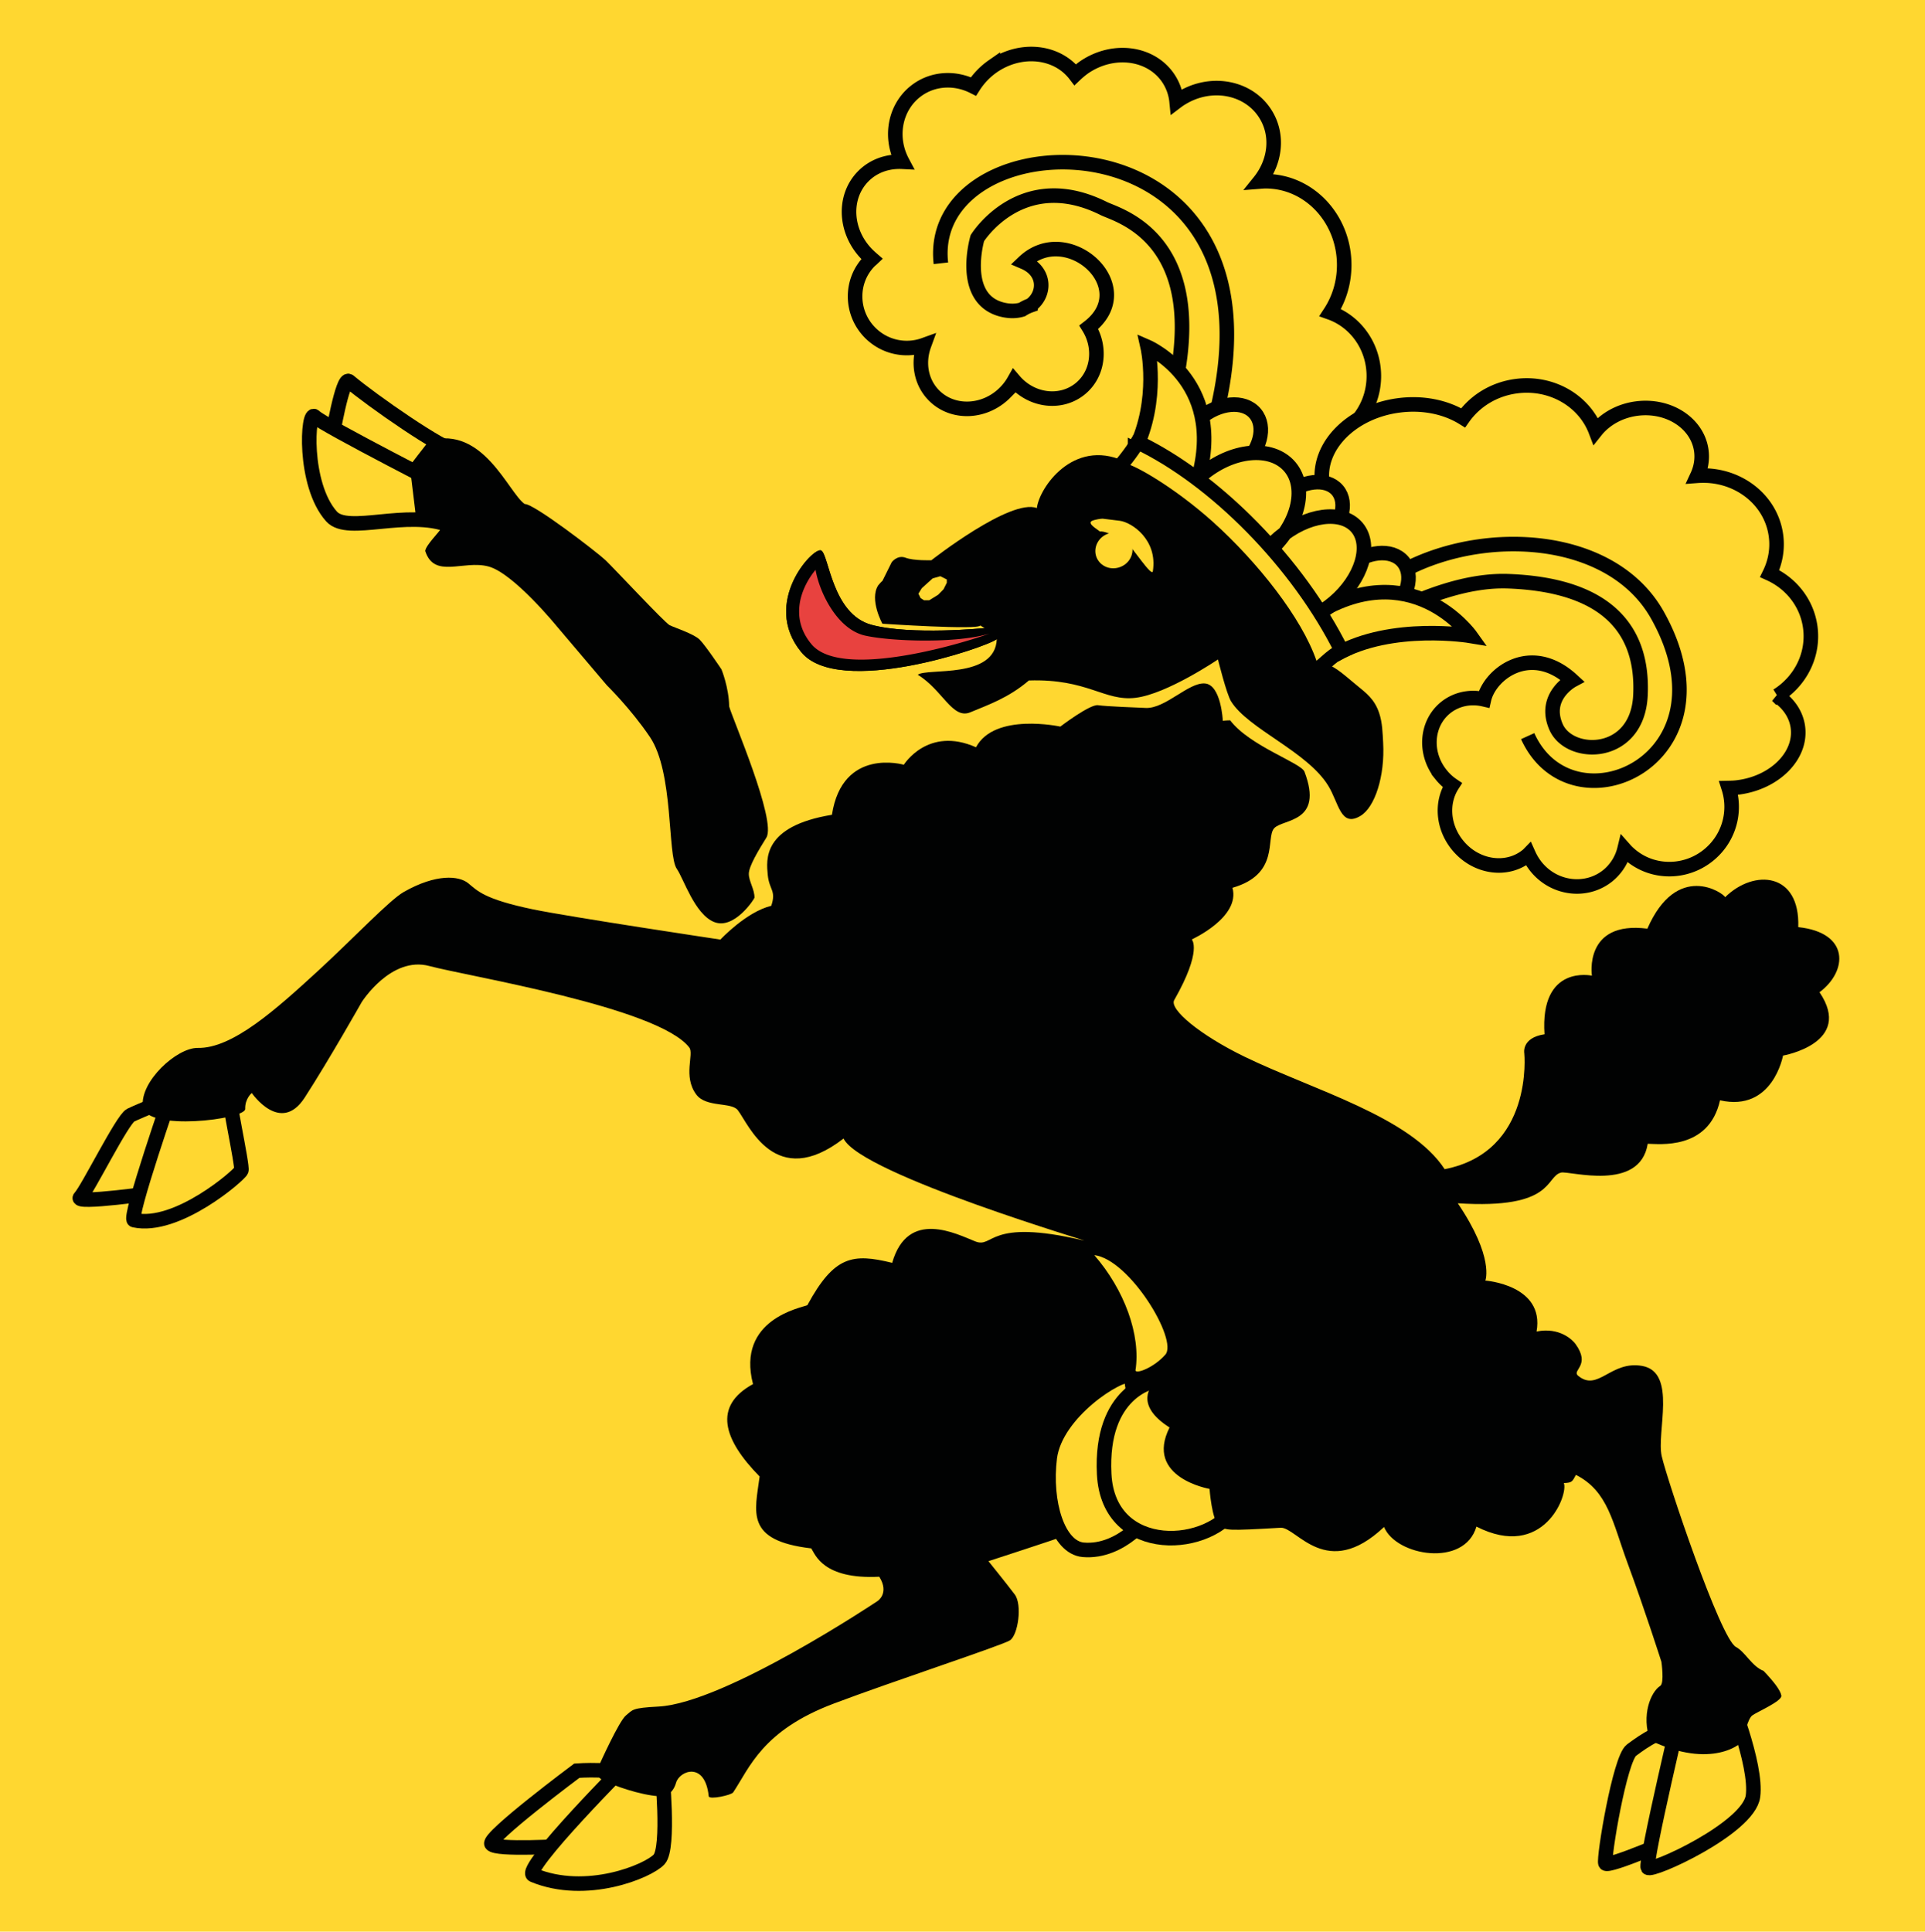
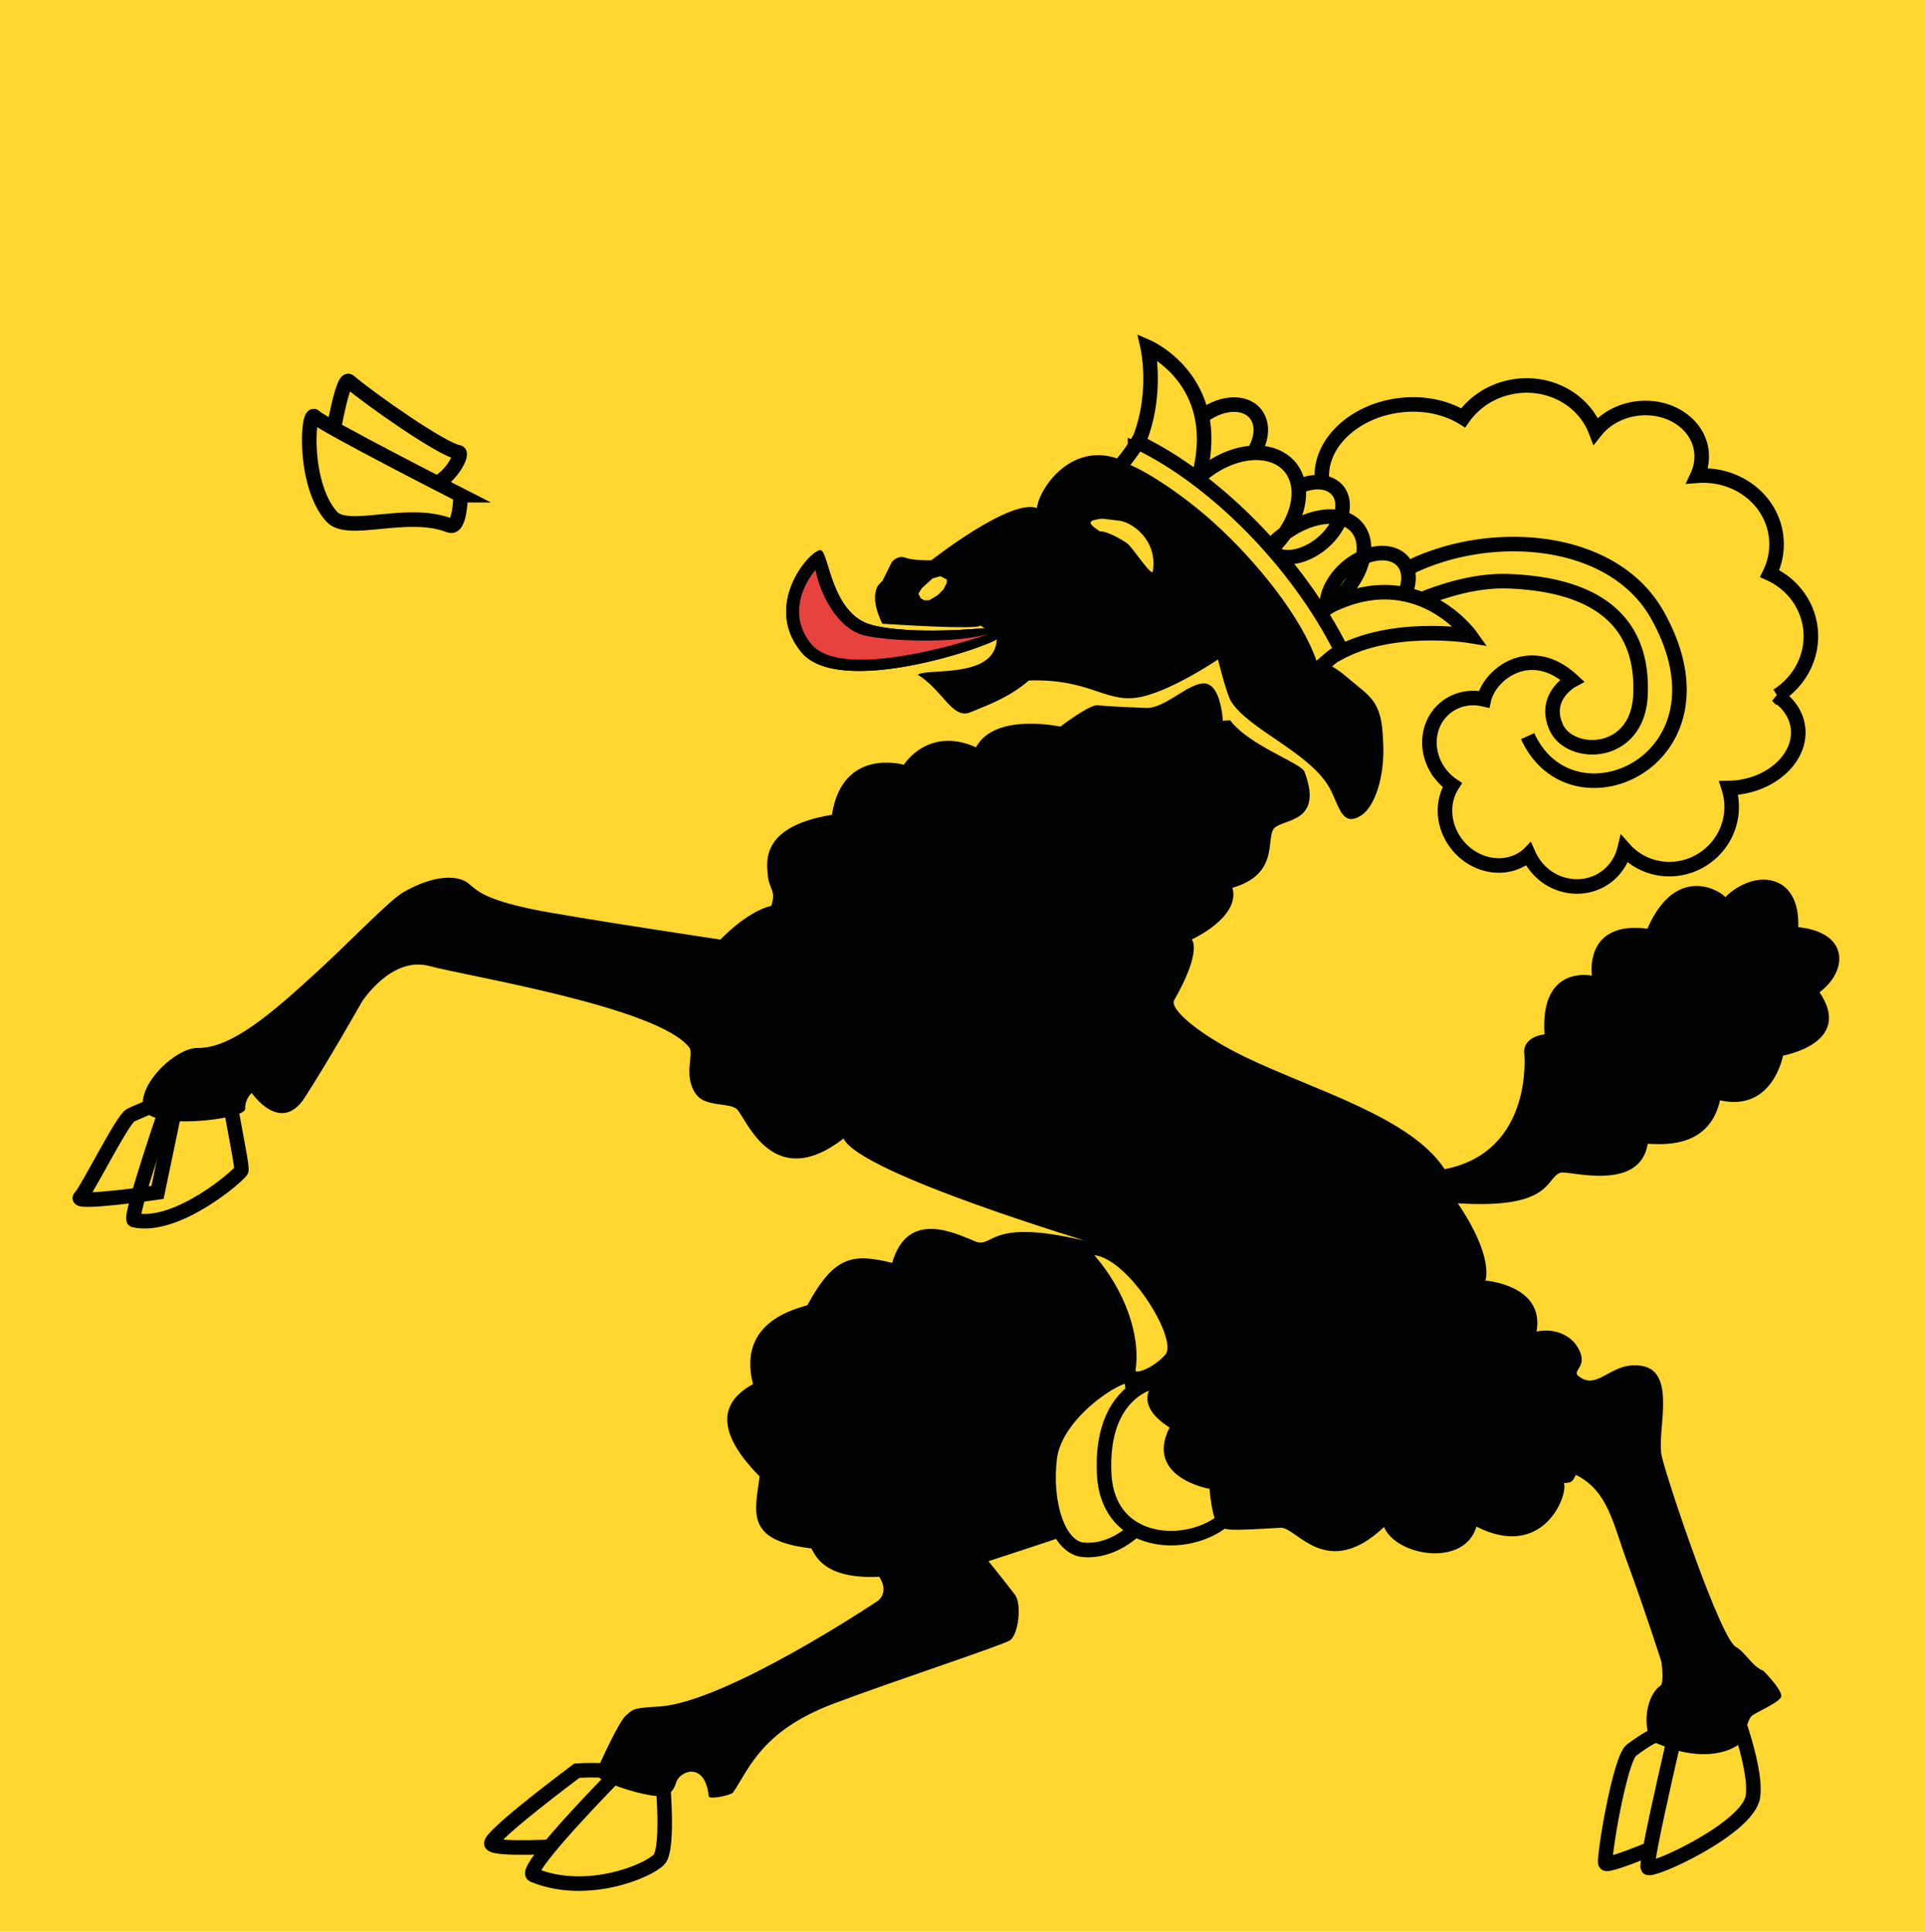
<svg xmlns="http://www.w3.org/2000/svg" width="469.862" height="471.462" viewBox="-205.87 -206.309 469.862 471.462" xml:space="preserve">
  <path style="fill:#ffd730" d="M-205.87-206.309h469.862v471.462H-205.87z" />
  <path style="fill:none;stroke:#010202;stroke-width:3.552;stroke-miterlimit:10" d="M-124.862-99.094s12.953 10.504 22.199 11.48c5.527.57 10.223-8.047 8.719-8.293-4.023-.676-21.152-12.648-26.734-17.348-1.586-1.351-4.184 14.161-4.184 14.161z" stroke-miterlimit="10" />
  <path style="fill:#ffd730" d="M-93.44-85.445s-33.84-17.246-35.605-19.176c-1.762-1.934-2.938 16.504 4.102 24.375 4.023 4.504 18.336-1.879 28.824 2.184 2.593.999 2.679-7.383 2.679-7.383" />
-   <path style="fill:#010202" d="M-101.053-98.789c-.625.695-4.801 6.152-4.801 6.152l1.59 13.082s5.84 2.016 5.883 2.406c.039.391-3.52 3.816-3.707 5.305 2.211 6.895 9.289 2.168 15.426 3.793 6.129 1.613 16.77 14.688 16.77 14.688l12.152 14.32s5.805 5.672 10.469 12.566c5.914 8.688 4.25 28.84 6.594 32.23 1.68 2.41 4.328 10.984 9.047 12.953 4.93 2.066 9.922-5.656 9.922-5.918 0-2.098-1.387-3.969-1.387-5.816s2.336-5.707 4.281-8.832c2.566-4.113-8.391-29.313-9.078-32.031-.075-4.691-1.884-9.051-1.884-9.051s-3.887-5.816-5.32-7.246c-1.43-1.418-6.141-2.93-7.336-3.527-1.199-.609-13.637-13.953-15.605-15.832-1.953-1.867-17.609-13.922-19.777-13.746-4.025-2.856-10.071-19.176-23.239-15.496" />
  <path style="fill:none;stroke:#010202;stroke-width:3.552" d="M70.212 129.394c.266 1.297 4.547 32.266 4.641 33.18.102.922-6.953 10.203-16.328 9.383-6.125-.563-9.539-11.508-8.164-22.523 1.429-11.055 16.898-20.86 19.851-20.04z" />
  <path style="fill:#ffd730" d="M96.181 160.824c-6.688-10-20.492-29.938-20.492-29.938s-13.07 2.313-12.047 22.609c1.023 20.313 26.32 18.642 32.539 7.329" />
  <path style="fill:none;stroke:#010202;stroke-width:3.552" d="M96.181 160.824c-6.688-10-20.492-29.938-20.492-29.938s-13.07 2.313-12.047 22.609c1.023 20.313 26.32 18.642 32.539 7.329z" />
  <path style="fill:none;stroke:#010202;stroke-width:3.552;stroke-miterlimit:10" d="m-162.464 61.019-4.961 23.719s-20.629 2.969-18.863 1.18c1.762-1.766 10.273-19.016 12.297-20.031 2.008-1 11.527-4.868 11.527-4.868zM-93.44-85.445s-33.84-17.246-35.605-19.176c-1.762-1.934-2.938 16.504 4.102 24.375 4.023 4.504 18.336-1.879 28.824 2.184 2.593.999 2.679-7.383 2.679-7.383z" stroke-miterlimit="10" />
-   <path style="fill:#ffd730" d="M-163.549 59.168s14.559.422 13.629.242c-.926-.164 3.371 18.852 2.945 19.953-.414 1.102-15.711 14.445-26.184 12.133-1.512-.344 9.61-32.328 9.61-32.328" />
  <path style="fill:none;stroke:#010202;stroke-width:3.552;stroke-miterlimit:10" d="M-163.549 59.168s14.559.422 13.629.242c-.926-.164 3.371 18.852 2.945 19.953-.414 1.102-15.711 14.445-26.184 12.133-1.512-.344 9.61-32.328 9.61-32.328z" stroke-miterlimit="10" />
  <path style="fill:none;stroke:#010202;stroke-width:3.552" d="M-65.069 225.871s10.285-.75 12.055 1.508c1.785 2.297-14.848 16.882-14.848 16.882s-17.039 1.086-18.047-.508c-1.019-1.585 20.84-17.882 20.84-17.882z" />
  <path style="fill:#ffd730" d="m-51.823 223.082 7.504 2.609s1.945 18.985-.672 21.837c-2.625 2.875-17.785 9.188-30.711 3.805-3.039-1.251 23.879-28.251 23.879-28.251" />
  <path style="fill:none;stroke:#010202;stroke-width:3.552" d="M192.353 220.855c3.375-2.492 7.172-5.188 12.93-5.516l-.836 26.469s-17.922 7.875-18.461 6.672c-.508-1.234 3.508-25.5 6.367-27.625zm-244.176 2.227 7.504 2.609s1.945 18.985-.672 21.837c-2.625 2.875-17.785 9.188-30.711 3.805-3.039-1.251 23.879-28.251 23.879-28.251z" />
  <path style="fill:#ffd730" d="M205.048 208.308s-9.523 40.017-8.695 41.22c.828 1.211 24.586-9.609 25.648-17.407 1.063-7.789-6.195-25.414-6.195-25.414l-10.758 1.601z" />
  <path style="fill:none;stroke:#010202;stroke-width:3.552" d="M205.048 208.308s-9.523 40.017-8.695 41.22c.828 1.211 24.586-9.609 25.648-17.407 1.063-7.789-6.195-25.414-6.195-25.414l-10.758 1.601z" />
  <path style="fill:#010202" d="M233.056 19.98c.469-13.379-10.781-14.25-17.844-7.313-.477-1.047-11.75-8.816-18.984 7.688-15.617-2-13.539 11.473-13.539 11.473s-12.719-2.84-11.57 14.309c-5.711.859-4.938 4.656-4.938 4.656s2.391 24-19.43 28.266c-8.352-12.797-32.117-19.344-48.813-27.438-10.913-5.297-18.46-11.609-17.202-13.828 6.961-12.223 4.281-14.805 4.281-14.805s11.93-5.395 9.938-12.609c11.586-3.328 8.07-12.129 10.164-14.512 2.078-2.375 12.219-1.215 7.406-13.832-.844-2.16-13.375-6.262-18.125-12.527-.938 0-1.797.113-1.797.113s-.406-8.832-4.391-9.113c-3.969-.297-9.656 6.176-14.406 5.977-2.281-.098-9.688-.375-11.672-.672-1.984-.281-9.195 5.223-9.195 5.223S36.9-32.468 32.361-23.917c-11.75-5.23-17.625 4.266-17.625 4.266S-.249-24.027-2.807-7.438C-19.878-4.637-18.815 3.594-18.471 7.266c.375 3.691 2.113 3.738.855 7.508-6.152 1.5-12.414 8.246-12.414 8.246s-36.746-5.512-45.809-7.391c-11.895-2.488-13.473-4.504-15.746-6.363-2.277-1.855-7.84-2.359-15.727 2.129-3.43 1.938-12.254 11.281-20.902 19.234-10.41 9.555-20.969 19.016-29.387 18.836-5.094-.094-14.16 8.203-13.398 14.328.75 6.109 25.047 3.125 24.977.563-.074-2.547 1.605-3.891 1.605-3.891s7.012 10.234 12.906 1.141c5.887-9.094 13.926-23.32 13.926-23.32s7.152-11.328 16.516-8.816c9.359 2.512 55.949 10.059 63.445 19.902 1.199 1.594-1.598 7.016 1.695 11.453 2.41 3.25 8.578 1.781 10.152 3.836 2.586 3.313 9.082 19.852 25.809 6.914 4.184 8.836 63.383 26.117 58.414 24.844-23.313-5.484-21.719 2.063-26.27.266-4.551-1.797-16.473-8.063-20.281 5.234-9.59-2.344-14.109-1.797-20.695 10.328-1.328.609-17.406 3.359-13.27 19.266-9.824 5.375-7.266 13.523 1.613 22.555-1.137 8.711-3.641 15.641 12.609 17.547.938 1.422 2.832 7.617 16.59 6.914 2.57 4.086-.461 5.969-.461 5.969s-37.137 24.844-53.402 25.719c-6.59.344-6.262.773-7.969 2.172-1.695 1.406-6.352 11.75-6.352 11.75s-1.816 2.797.762 4.094c2.574 1.281 9.094 3.594 13.656 3.875 1.359.078 3.344-.406 4.176-3.313.832-2.907 7.063-5.328 7.969 3.313.094.906 5.504-.25 5.965-.938 4.027-6.047 7.098-15.094 24.539-21.672 14.406-5.438 40.945-14.156 42.992-15.422 2.031-1.266 3.047-8.75 1.219-11.188-1.813-2.422-6.438-8.156-6.438-8.156s16.828-5.469 18.297-6.078c-12.516-17.922 4.992-41.109 22.109-37.547-.422.594-5.141 5.313 3.797 11-6.172 12.234 9.758 14.984 9.758 14.984s.578 7.688 2.289 8.922c1.688 1.234 1.813 1.328 15.078.563 3.883-.219 11.172 13.094 25.227-.188 2.93 7.094 19.617 9.953 22.555-.094 16.406 8.359 22.492-7.875 21.328-10.625 2.016-.094 2.016-.281 2.953-2 7.867 4 8.93 11.563 12.609 21.547 4.188 11.328 8.258 24.078 8.258 24.078s.758 5.234-.281 5.875c-2.336 1.484-4.672 7.211-2.477 13.281 14.984 7.211 22.656.852 22.852-.281.195-1.148.938-4.922 2.086-5.789 1.148-.852 7.281-3.477 7.094-4.82-.211-1.328-1.852-3.422-4.344-6.047-2.852-1.094-4.469-4.625-6.734-5.836-3.805-1.984-16.797-40.773-18.117-46.555-1.344-5.789 3.805-20.477-4.742-22.039-7.75-1.406-10.828 6.508-15.75 2.328-1.406-1.344 3.219-2.477-.57-7.703-.672-.914-3.805-4.164-9.492-3.031 2.016-11.391-12.5-12.43-12.5-12.43s2.266-5.586-6.727-18.867c23.695 1.523 21.32-6.539 25.211-7.492 2-.484 19.25 4.836 21.148-7.031 2.555 0 14.883 1.719 17.648-10.609 12.891 2.922 15.375-10.914 15.375-10.914s17.344-3.016 8.907-15.461c6.907-5.15 7.416-14.565-5.187-15.893M78.572 124.324c-2.672 3.047-6.945 4.75-7.297 3.891 1.367-8.734-2.734-19.766-10.047-28.172 8.594 1.008 20.5 20.711 17.344 24.281" />
-   <path style="fill:none;stroke:#010202;stroke-width:3.552" d="M118.822-130.027c2.156-3.297 3.406-7.297 3.406-11.609 0-11.289-8.578-20.441-19.172-20.441-.5 0-.992.043-1.484.082 3.82-4.746 4.656-11.215 1.531-16.328-4.055-6.672-13.25-8.496-20.531-4.055-.438.254-.859.543-1.25.84a12.393 12.393 0 0 0-2.109-5.793c-4.297-6.23-13.484-7.359-20.508-2.521a20.112 20.112 0 0 0-2.133 1.766c-4.438-5.797-13.289-6.75-20.109-2.047a17.34 17.34 0 0 0-4.727 4.93c-4.293-2.168-9.461-2.074-13.527.734-5.566 3.855-7.129 11.465-3.855 17.641-3.512-.176-6.961.969-9.504 3.527-5.031 5.066-4.559 13.68 1.063 19.23.348.336.691.656 1.043.961-.176.168-.402.336-.586.52-4.785 4.832-4.688 12.707.215 17.57 3.578 3.535 8.715 4.504 13.09 2.926-1.574 4.32-.777 9.145 2.496 12.379 4.609 4.551 12.34 4.207 17.293-.777a13.653 13.653 0 0 0 2.203-2.906c4.234 4.953 11.398 5.844 16.141 1.969 4.375-3.582 5.164-10.008 2.078-15 12.727-9.84-5.219-25.941-15.797-15.91 5.391 2.313 5.188 7.961 1.578 10.559a9.741 9.741 0 0 0-2.063 1.016c-1.289.395-2.813.473-4.531.098-10.871-2.375-6.383-17.521-6.383-17.521s10.727-17.297 30.867-7.219c3.891 1.938 31.711 8.609 12.234 60.355 13.063 11.68 28.922 25.301 28.922 25.301 2.516 1.809 17.297-30.207 20.141-33.176 2.844-2.965 4.609-7.07 4.609-11.598-.001-7.191-4.446-13.304-10.641-15.503zm-95.035-12.024c-4.184-37.273 89.832-38.938 65.895 41.719" />
  <path style="fill:#ffd730" d="M227.923-36.508c5.602-3.488 8.961-9.891 8.069-16.672-.796-5.953-4.671-10.754-9.906-13.129 1.375-2.824 1.969-6 1.531-9.271-1.203-8.988-9.664-15.316-19.188-14.605.875-1.883 1.242-3.969.969-6.098-.891-6.734-7.984-11.336-15.828-10.297-4.18.563-7.719 2.625-9.961 5.449-2.805-7.359-10.789-12.078-19.43-10.918-5.484.734-10.078 3.672-12.922 7.719-4.188-2.594-9.813-3.824-15.781-3.023-11.445 1.52-19.789 9.941-18.609 18.801.359 2.84 1.703 5.375 3.703 7.469l-17.241 11.357 16.117 21.699s23.031-17.16 42.828-16.418c22.25.832 33.094 10.289 32.266 27.824-.719 15.273-17.234 15.305-20.586 7.785-3.328-7.52 3.914-11.41 3.914-11.41-10.047-9.27-20.078-1.637-21.516 4.625-3.281-.77-6.75-.113-9.438 2.082-4.75 3.902-5.219 11.229-.984 16.375a12.333 12.333 0 0 0 2.68 2.473c-2.727 4.23-2.367 10.215 1.32 14.703 4.438 5.426 12.047 6.527 16.984 2.488.125-.082.219-.184.313-.281a13.976 13.976 0 0 0 1.891 3.082c4.438 5.422 12.297 6.344 17.523 2.063a11.97 11.97 0 0 0 4-6.406c.305.344.625.688 1 1.016 6.031 5.527 15.508 5.047 21.164-1.113a15.118 15.118 0 0 0 3.273-14.832c.789-.016 1.57-.047 2.398-.168 8.906-1.184 15.422-7.77 14.492-14.688-.428-3.154-2.295-5.81-5.045-7.681" />
  <path style="fill:none;stroke:#010202;stroke-width:3.552" d="M167.009-26.637c10.844 23.922 51.469 5.84 31.703-29.488-12.875-23.023-52.281-21.496-70.086-5.281m99.297 24.898c5.602-3.488 8.961-9.891 8.069-16.672-.796-5.953-4.671-10.754-9.906-13.129 1.375-2.824 1.969-6 1.531-9.271-1.203-8.988-9.664-15.316-19.188-14.605.875-1.883 1.242-3.969.969-6.098-.891-6.734-7.984-11.336-15.828-10.297-4.18.563-7.719 2.625-9.961 5.449-2.805-7.359-10.789-12.078-19.43-10.918-5.484.734-10.078 3.672-12.922 7.719-4.188-2.594-9.813-3.824-15.781-3.023-11.445 1.52-19.789 9.941-18.609 18.801.359 2.84 1.703 5.375 3.703 7.469l-17.241 11.357 16.117 21.699s23.031-17.16 42.828-16.418c22.25.832 33.094 10.289 32.266 27.824-.719 15.273-17.234 15.305-20.586 7.785-3.328-7.52 3.914-11.41 3.914-11.41-10.047-9.27-20.078-1.637-21.516 4.625-3.281-.77-6.75-.113-9.438 2.082-4.75 3.902-5.219 11.229-.984 16.375a12.333 12.333 0 0 0 2.68 2.473c-2.727 4.23-2.367 10.215 1.32 14.703 4.438 5.426 12.047 6.527 16.984 2.488.125-.082.219-.184.313-.281a13.976 13.976 0 0 0 1.891 3.082c4.438 5.422 12.297 6.344 17.523 2.063a11.97 11.97 0 0 0 4-6.406c.305.344.625.688 1 1.016 6.031 5.527 15.508 5.047 21.164-1.113a15.118 15.118 0 0 0 3.273-14.832c.789-.016 1.57-.047 2.398-.168 8.906-1.184 15.422-7.77 14.492-14.688-.428-3.154-2.295-5.81-5.045-7.681z" />
  <path style="fill:#ffd730" d="M103.65-72.27c2.664 3.129 8.609 2.441 13.273-1.535 4.695-3.977 6.305-9.742 3.648-12.863-2.672-3.137-8.594-2.449-13.289 1.527-4.671 3.977-6.312 9.742-3.632 12.871M83.54-91.02c2.789 3.27 8.844 2.703 13.516-1.273 4.688-3.977 6.219-9.863 3.422-13.137-2.773-3.27-8.828-2.719-13.5 1.266-4.672 3.985-6.203 9.863-3.438 13.144M119.306-54.57c2.773 3.27 8.875 2.621 13.664-1.434 4.758-4.059 6.383-9.977 3.602-13.242-2.781-3.254-8.898-2.613-13.672 1.434-4.75 4.062-6.375 9.984-3.594 13.242" />
  <path style="fill:none;stroke:#010202;stroke-width:3.552" d="M119.306-54.57c2.773 3.27 8.875 2.621 13.664-1.434 4.758-4.059 6.383-9.977 3.602-13.242-2.781-3.254-8.898-2.613-13.672 1.434-4.75 4.062-6.375 9.984-3.594 13.242zM83.54-91.02c2.789 3.27 8.844 2.703 13.516-1.273 4.688-3.977 6.219-9.863 3.422-13.137-2.773-3.27-8.828-2.719-13.5 1.266-4.672 3.985-6.203 9.863-3.438 13.144zm20.11 18.75c2.664 3.129 8.609 2.441 13.273-1.535 4.695-3.977 6.305-9.742 3.648-12.863-2.672-3.137-8.594-2.449-13.289 1.527-4.671 3.977-6.312 9.742-3.632 12.871z" />
  <path style="fill:#ffd730" d="M71.181-96.59c5.984-12.23 3.078-25.023 3.078-25.023s20.445 8.898 11.531 34.762c-.953-.825-9.445-7.091-14.609-9.739M120.384-46.652c13.5-7.648 32.68-4.449 32.68-4.449s-14.586-20.445-38.781-4.734c1 .784 4.179 4.311 6.101 9.183" />
  <path style="fill:none;stroke:#010202;stroke-width:3.552" d="M120.384-46.652c13.5-7.648 32.68-4.449 32.68-4.449s-14.586-20.445-38.781-4.734c1 .784 4.179 4.311 6.101 9.183zM71.181-96.59c5.984-12.23 3.078-25.023 3.078-25.023s20.445 8.898 11.531 34.762c-.953-.825-9.445-7.091-14.609-9.739z" />
  <path style="fill:#040304" d="M37.447-50.317c-2.453 1.977-38.66 14.359-47.773 3.129-9.793-12.031 3-25.711 4.887-24.762 1.906.945 2.625 15.535 12.281 18.145 9.672 2.609 27.652.801 27.652.801l2.953 2.687z" />
  <path style="fill:#ffd730" d="M81.9-69.414c4.453 5.227 14.102 4.32 21.563-2.039 7.477-6.344 9.914-15.727 5.484-20.945-4.469-5.23-14.109-4.316-21.578 2.027C79.9-84.02 77.462-74.645 81.9-69.414" />
-   <path style="fill:#ffd730" d="M100.736-56.66c3.711 4.367 12.211 3.207 19.008-2.559 6.797-5.777 9.289-13.992 5.594-18.363-3.719-4.359-12.219-3.207-19.023 2.57-6.79 5.766-9.298 13.992-5.579 18.352" />
  <path style="fill:none;stroke:#010202;stroke-width:3.552" d="M100.736-56.66c3.711 4.367 12.211 3.207 19.008-2.559 6.797-5.777 9.289-13.992 5.594-18.363-3.719-4.359-12.219-3.207-19.023 2.57-6.79 5.766-9.298 13.992-5.579 18.352zM81.9-69.414c4.453 5.227 14.102 4.32 21.563-2.039 7.477-6.344 9.914-15.727 5.484-20.945-4.469-5.23-14.109-4.316-21.578 2.027C79.9-84.02 77.462-74.645 81.9-69.414z" />
  <path style="fill:#ffd730" d="M66.134-90.805c27.422 14.137 43.492 39.688 47.875 48.855 3.219-1.621 4.516-4.078 7.625-5.457-10.695-21.512-30.914-41.957-49.828-50.992-1.625 2.707-3.594 5.02-5.672 7.594" />
  <path style="fill:none;stroke:#010202;stroke-width:3.552" d="M66.134-90.805c27.422 14.137 43.492 39.688 47.875 48.855 3.219-1.621 4.516-4.078 7.625-5.457-10.695-21.512-30.914-41.957-49.828-50.992-1.625 2.707-3.594 5.02-5.672 7.594z" />
  <path style="fill:#010202" d="M90.181-78.934c10.891 9.793 21.688 23.426 25.297 33.953-.461.609 1.508-.488.672-.016 4 1.441 4.82 2.375 9.18 5.984 2.242 1.84 4.305 3.344 5.43 6.734.797 2.379.836 4.832.977 7.266.445 8.113-1.992 15.734-5.555 17.855-4.844 2.887-5.258-3.168-7.852-7.375-5.164-8.395-19.523-13.84-23.719-20.602-1.102-1.766-3.195-10.215-3.195-10.215s-12.438 8.438-20.117 9.359c-7.648.918-11.609-4.688-26.031-4.23-5.039 4.309-10.055 5.984-14.297 7.766-4.367 1.84-6.754-5.473-12.832-9.16 2.277-1.734 18.902 1.16 19.293-8.703-2.445 1.977-38.652 14.359-47.766 3.129-9.793-12.031 3-25.711 4.887-24.762 1.906.945 2.625 15.535 12.281 18.145 9.672 2.609 27.66.801 27.66.801s-.625-.313-1.086-.648c-.328 1.168-23.902-.418-23.902-.418s-3.238-5.902-1.031-9.359c.902-1.07 1.031-1.078 1.031-1.078l2.281-4.594s1.391-1.84 3.375-1.078c1.984.758 6.297.617 6.297.617s19.316-15.18 25.754-12.738c.563-4.91 8.82-17.023 21.164-11.504.742-.422.023.48.625.727 1.671.051 11.57 5.531 21.179 14.144" />
  <path style="fill:#e8423f" d="M-10.518-59.844a13.848 13.848 0 0 0-.297 2.824c0 2.816.969 5.457 2.938 7.855 6.863 8.543 34.566.672 43.566-2.504-8.305 2.504-24.008 1.871-30.145.551C-1.549-52.5-5.921-61.949-6.799-67.211v-.016c-1.36 1.621-3.024 4.239-3.719 7.383" />
-   <path style="fill:#ffd730" d="M67.626-67.942c-2.336.938-4.953-.109-5.852-2.336-.875-2.223.297-4.785 2.633-5.703 2.336-.938 4.953.113 5.852 2.336.891 2.231-.297 4.786-2.633 5.703" />
  <path style="fill:#ffd730" d="M69.29-73.668c-.5-.395-4.813-3.129-6.719-2.922-.57-.535-3.273-1.992-1.844-2.613.781-.336 2.203-.512 2.516-.512.297 0 3.5.461 4.188.512 2.984.375 9.297 4.664 8.094 12.313-.242 1.55-4.852-5.7-6.235-6.778" />
  <path style="fill:#ffd730" transform="translate(-1.776 -1.776)" d="m24.891-59.365-2.161 1.336h-1.312l-.809-.527-.535-1.067.817-1.335 2.656-2.407 1.871-.527 1.59.793v.805l-.805 1.593z" />
</svg>